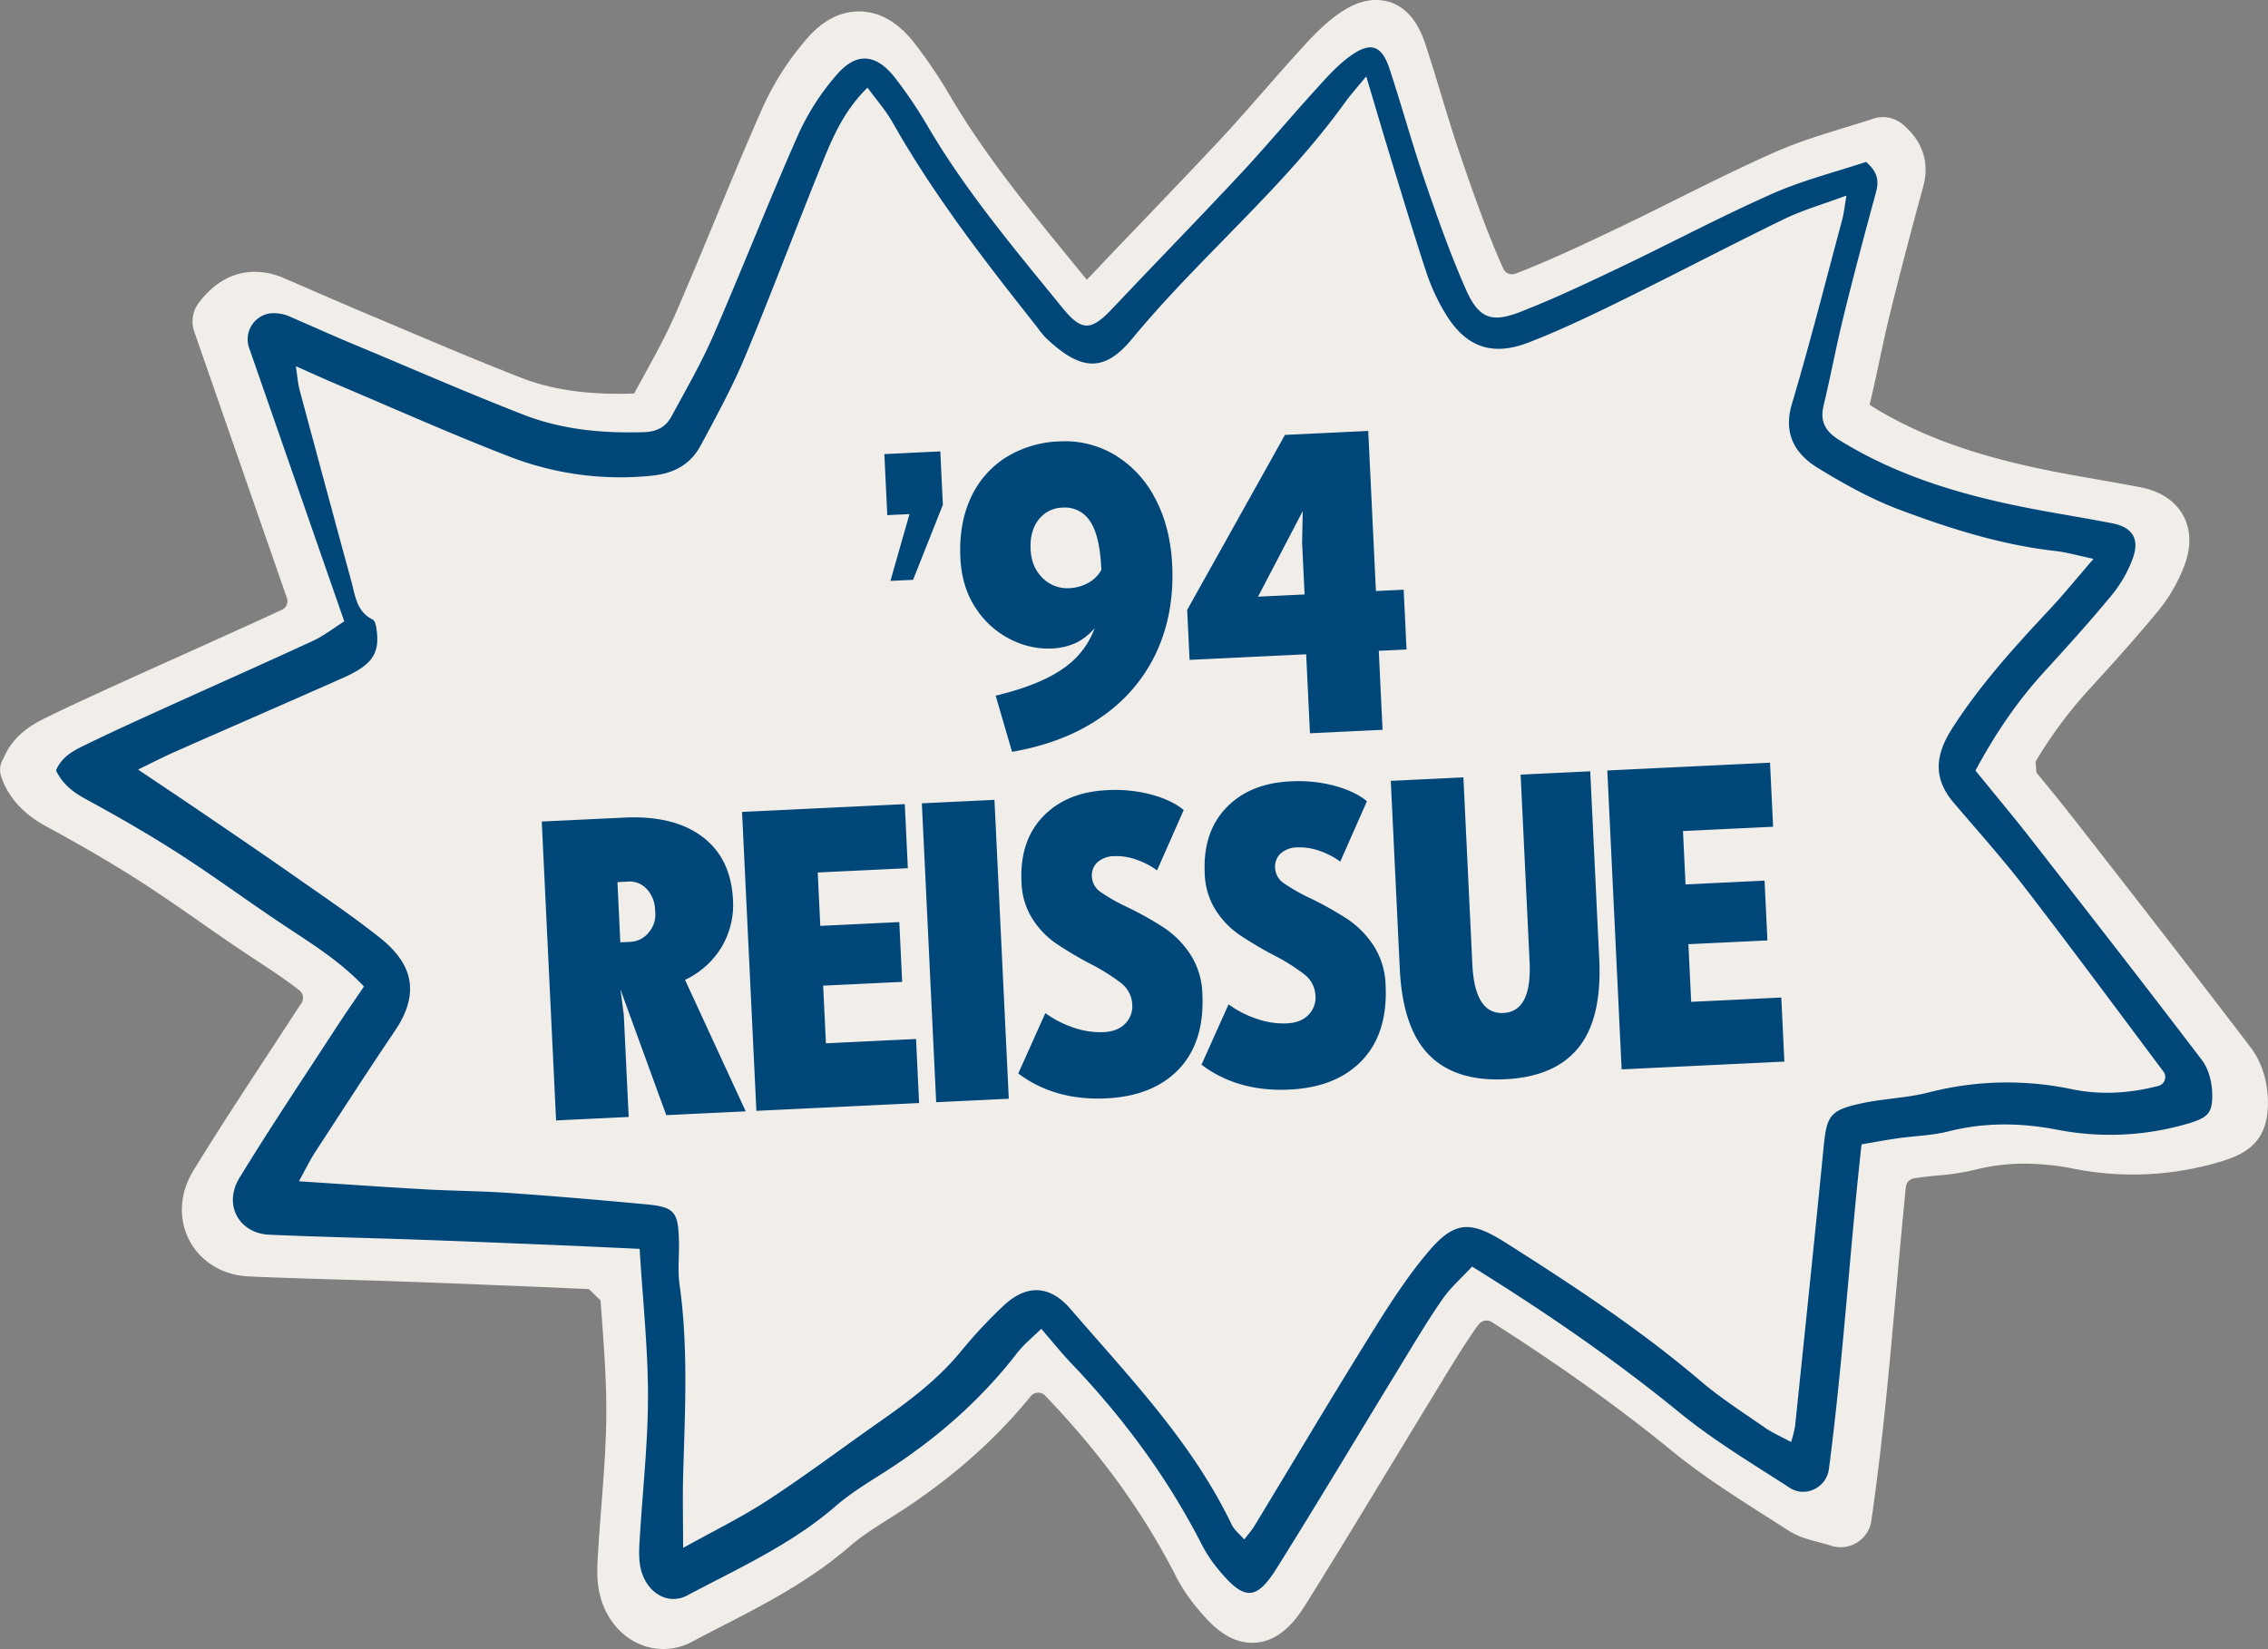
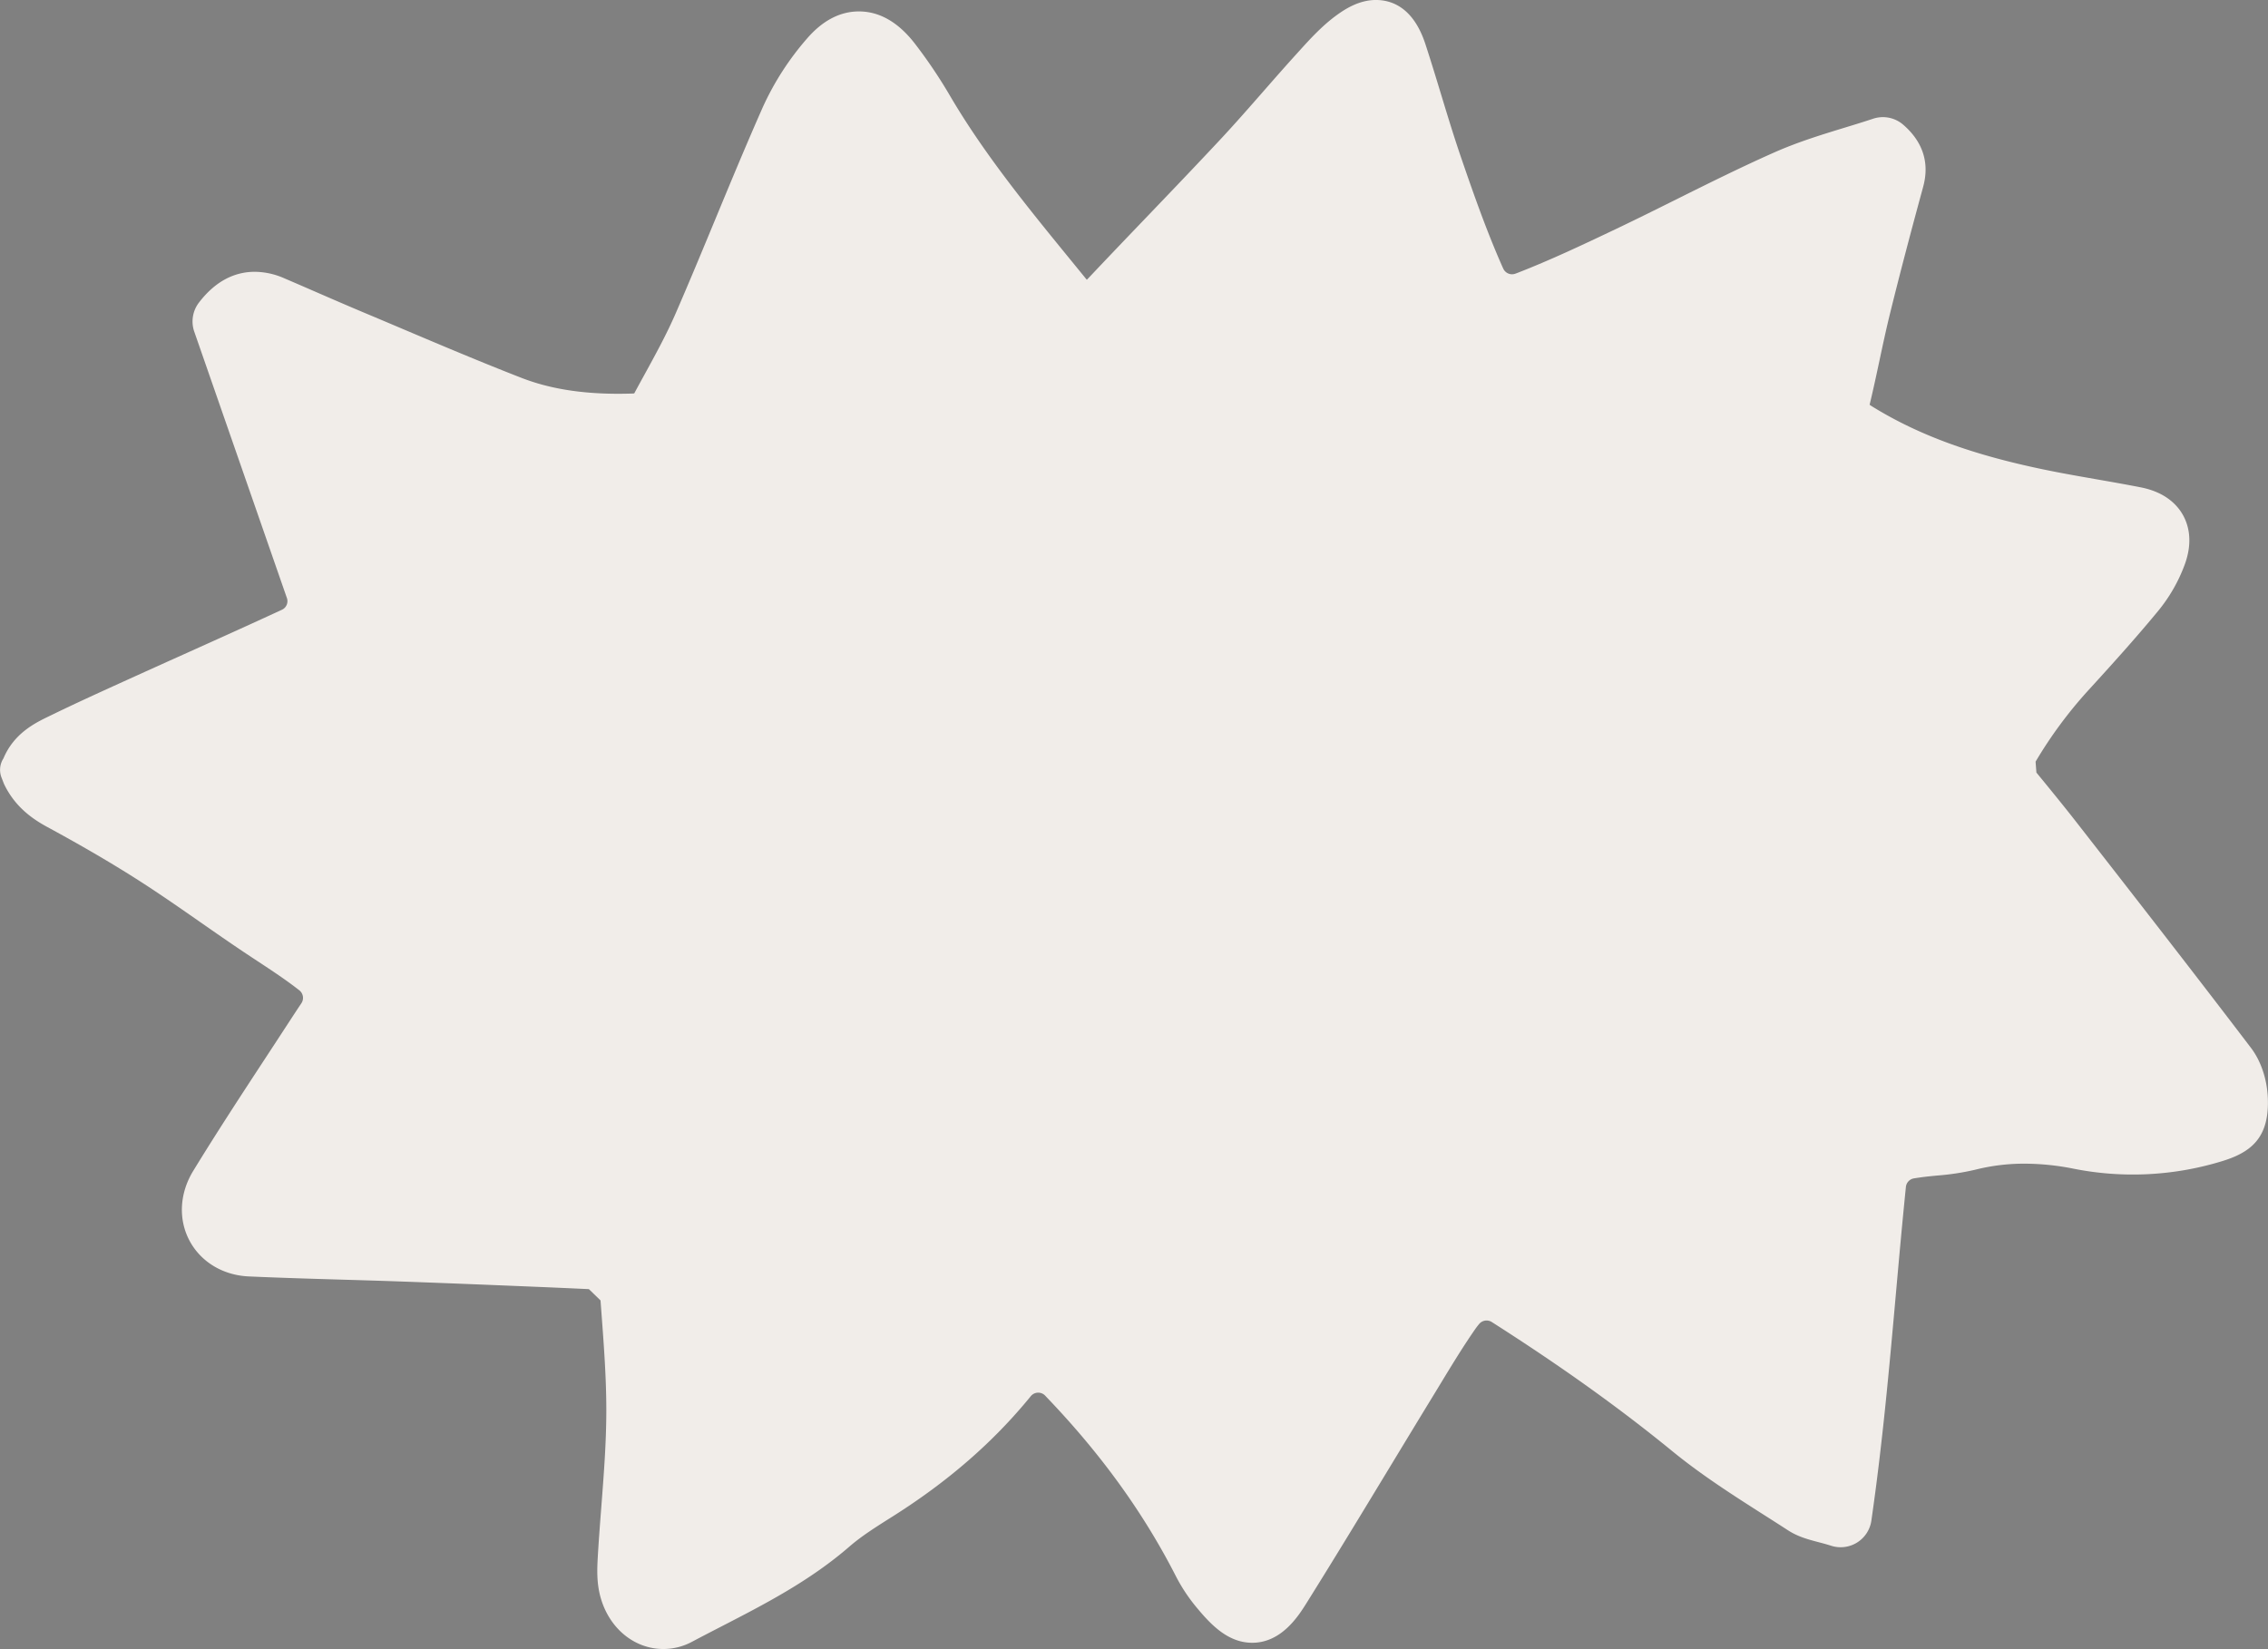
<svg xmlns="http://www.w3.org/2000/svg" id="_240901_16-M2595_94Reissue_SoldOutBadge_Fam_Site_USCA.svg" data-name="240901_16-M2595_94Reissue_SoldOutBadge_Fam_Site_USCA.svg" width="936.125" height="680.75" viewBox="0 0 936.125 680.75">
  <rect x="0" y="0" width="936.125" height="680.75" fill="#808080" stroke="none" />
  <defs>
    <style>
      .cls-1 {
        fill: #f1ede9;
      }

      .cls-1, .cls-2 {
        fill-rule: evenodd;
      }

      .cls-2 {
        fill: #004779;
      }
    </style>
  </defs>
  <path class="cls-1" d="M306.017,840.878c-12.247,0-22.747-8.844-26.128-22.01-1.421-5.527-1.26-10.859-.973-15.846,0.4-6.985.944-14.021,1.468-20.825,1.051-13.626,2.042-26.5,2.064-39.5,0.022-13.5-1-27.128-2.083-41.552q-0.156-2.073-.312-4.175l-4.8-4.661c-7.109-.327-13.913-0.636-20.645-0.912l-2.115-.087c-18.115-.744-36.847-1.513-55.256-2.164-7.92-.28-16-0.518-23.805-0.748-12.629-.372-25.688-0.757-38.571-1.333-10.652-.476-19.8-6-24.459-14.778-4.675-8.8-4.106-19.551,1.523-28.762,9.8-16.032,20.214-31.931,30.289-47.307q5.427-8.28,10.83-16.574c1.17-1.8,2.345-3.571,3.536-5.341a3.989,3.989,0,0,0-.855-5.362c-5.43-4.257-11.268-8.1-17.307-12.079q-2.392-1.575-4.778-3.159c-6.353-4.233-12.668-8.634-18.775-12.89-8.025-5.593-16.325-11.376-24.588-16.686-11.229-7.216-23.8-14.584-38.442-22.527-5.963-3.233-13.4-8.187-18-17.857l-1-2.577a8.776,8.776,0,0,1,.28-7.089,5.617,5.617,0,0,1,.464-0.79c4.385-10.493,13.153-14.729,18.955-17.531l0.889-.431c10.447-5.086,21.131-9.935,31.462-14.624l0.394-.179q11.3-5.13,22.627-10.212c13.35-6.008,27.155-12.221,40.637-18.457l0.031-.014a3.9,3.9,0,0,0,2.04-4.814L112.373,297.049a12.827,12.827,0,0,1,1.936-12.018h0c6.46-8.426,14.224-12.7,23.074-12.7a30.622,30.622,0,0,1,12.059,2.642q6.442,2.761,12.866,5.565c6.58,2.86,13.386,5.817,20.077,8.627q7.94,3.333,15.868,6.7c16.075,6.808,32.7,13.848,49.149,20.244,11.376,4.424,24.447,6.575,39.962,6.575,1.859,0,3.8-.031,5.757-0.091a7.761,7.761,0,0,0,.851-0.067q1.9-3.52,3.837-7.032c4.867-8.873,9.463-17.253,13.252-25.968,5.608-12.9,11.1-26.162,16.417-38.989,6.291-15.188,12.8-30.892,19.594-46.246a116.068,116.068,0,0,1,18.161-28.189c6.44-7.473,13.666-11.262,21.478-11.262,8.545,0,16.348,4.516,23.193,13.424a204.447,204.447,0,0,1,14.3,21.229c14.149,24.182,32.39,46.515,50.029,68.113q2.99,3.66,5.972,7.321,0.3,0.371.572,0.691c0.366-.367.773-0.788,1.227-1.269,7.826-8.3,15.833-16.654,23.575-24.735,9.942-10.378,20.222-21.108,30.166-31.761,6.072-6.5,12.105-13.393,17.939-20.053,4.5-5.14,9.159-10.456,13.87-15.641l0.95-1.048c4.435-4.894,9.461-10.44,15.608-14.873,3.642-2.626,9.262-6.119,16-6.119,6.594,0,15.488,3.156,20.406,18.188,2.272,6.94,4.413,13.98,6.481,20.789,2.6,8.558,5.292,17.407,8.2,25.9,5.052,14.738,10.525,30.351,16.984,44.959q0.269,0.608.513,1.12a3.969,3.969,0,0,0,4.942,2.039q0.52-.187,1.119-0.42c13.214-5.155,26.247-11.275,40.692-18.161,8.185-3.9,16.49-8.038,24.523-12.037,13.174-6.561,26.8-13.345,40.6-19.461,9.726-4.31,19.606-7.331,29.161-10.253,4.051-1.238,7.877-2.408,11.583-3.642h0a12.8,12.8,0,0,1,12.4,2.447h0c12.361,10.647,9.154,22.4,8.1,26.266-5.443,19.949-9.754,36.445-13.565,51.914-1.538,6.242-2.924,12.739-4.265,19.021-1.278,5.991-2.6,12.187-4.083,18.326-0.009.034-.017,0.067-0.025,0.1,0.258,0.193.611,0.438,1.085,0.731,20.414,12.606,44.384,21.05,77.72,27.378,4.951,0.939,10.044,1.83,14.97,2.692,5.93,1.037,12.061,2.11,18.132,3.3,10.193,2,15.078,7.279,17.382,11.361,2.285,4.047,4.278,10.879.8,20.445a66.181,66.181,0,0,1-11.018,19.244c-9.41,11.415-19.473,22.525-28.974,32.927a179.216,179.216,0,0,0-21.593,29.265c0.125,1.652.216,2.852,0.34,4.5,5.464,6.664,11.114,13.556,16.59,20.578,25.812,33.1,49.046,62.947,72,93.112,4.056,5.33,6.579,12.791,6.921,20.47,0.759,16.928-7.231,22.816-19.464,26.447a125.5,125.5,0,0,1-60.643,2.942,104.187,104.187,0,0,0-20.246-2.086,82.263,82.263,0,0,0-20.515,2.521,103.4,103.4,0,0,1-15.693,2.384c-2.454.241-4.771,0.469-6.994,0.786q-1.233.177-2.472,0.372a3.994,3.994,0,0,0-3.351,3.539c-1.5,14.74-2.829,29.549-4.117,43.975-2.724,30.486-5.541,62.011-10.135,93.784h0a12.811,12.811,0,0,1-16.612,10.366h0c-1.794-.579-3.542-1.038-5.232-1.482-4.154-1.092-8.448-2.221-12.595-4.91q-4.8-3.108-9.633-6.174c-12.735-8.118-25.9-16.514-38.011-26.407-21.912-17.907-45.847-35.047-74.587-53.378a4,4,0,0,0-5.209.79c-0.6.715-1.148,1.425-1.641,2.134-5.058,7.283-9.636,14.823-14.485,22.806q-1.509,2.485-3.022,4.967c-5.863,9.6-11.793,19.382-17.527,28.845-11.211,18.5-22.8,37.632-34.49,56.322-3.357,5.369-10.344,16.542-22.516,16.542-9.466,0-16.346-6.672-22.37-13.882a71.066,71.066,0,0,1-8.983-13.305c-13.323-26.155-30.669-50.26-53.026-73.69q-0.532-.558-1.053-1.118a3.961,3.961,0,0,0-5.971.207c-15.35,18.833-33.959,35.051-56.726,49.459l-1.206.762c-6.164,3.895-11.986,7.575-16.912,11.846-16.339,14.166-34.91,23.742-52.869,33-3.979,2.052-8.094,4.173-12.075,6.291A24.962,24.962,0,0,1,306.017,840.878Z" transform="translate(-32.188 -160.125)" />
-   <path id="_94_REISSUE" data-name="’94 REISSUE" class="cls-2" d="M399.718,399.937l9.343-.448,12.3-30.979L420.3,346.476l-23.092,1.106,1.208,25.208,9.166-.439Zm43.438,47.389L449.92,470.5q22.249-3.889,37.455-14.781a66.071,66.071,0,0,0,22.388-26.868q7.185-15.981,6.256-35.371-0.768-16.039-7.164-27.838A44.679,44.679,0,0,0,492.1,347.806a40.009,40.009,0,0,0-22.524-5.458,44.6,44.6,0,0,0-22.381,6.726A38.5,38.5,0,0,0,432.8,365.842q-4.881,10.661-4.211,24.584,0.582,12.164,6.386,20.807a36.631,36.631,0,0,0,14.307,12.831,33.974,33.974,0,0,0,16.79,3.789,26.733,26.733,0,0,0,10.051-2.248,23.979,23.979,0,0,0,7.919-6.21,34.437,34.437,0,0,1-13.153,16.8q-9.574,6.732-27.736,11.134h0Zm14.42-60.409q-0.363-7.578,3.3-12.261a12.661,12.661,0,0,1,9.832-4.977,12.272,12.272,0,0,1,11.3,5.466q4.076,5.814,4.727,19.385l0.042,0.882a13.971,13.971,0,0,1-5.656,5.483,17.609,17.609,0,0,1-7.411,2.033,14.426,14.426,0,0,1-11.153-4.147q-4.632-4.458-4.986-11.864h0Zm65.615,45.62,48.124-2.306,1.562,32.612,29.968-1.436L601.282,428.8l11.458-.55-1.182-24.678-11.458.549-3.168-66.1-34.374,1.647L522.2,411.913Zm28.256-26.089L569.9,371.111,569.639,384.2l1.022,21.329ZM261.712,622.667l29.968-1.436-2.019-42.13-1.388-10.535,18.919,51.922,32.788-1.571-25.04-54.279a35.178,35.178,0,0,0,15.24-13.8,34.085,34.085,0,0,0,4.561-19.124q-0.828-17.274-12.649-26.161t-32.27-7.906l-34.022,1.63Zm26.513-73.533-1.191-24.856,4.055-.194a9.6,9.6,0,0,1,8.286,3.313,13.366,13.366,0,0,1,3.217,8.15l0.1,2.116a11.27,11.27,0,0,1-2.654,7.283,10.192,10.192,0,0,1-8.112,4.01Zm56.162,69.572,67.161-3.218-1.267-26.442-37.194,1.782-1.14-23.8,32.611-1.563-1.183-24.679-32.611,1.563-1.056-22.035,37.195-1.782-1.267-26.442-67.162,3.218ZM418.6,615.15l29.968-1.436L442.654,490.32l-29.967,1.435Zm70.243-1.6q19.391-.929,29.985-12.126t9.649-30.94a31.526,31.526,0,0,0-5.029-16.456,38.627,38.627,0,0,0-10.5-10.716,140.525,140.525,0,0,0-14.982-8.47,77.487,77.487,0,0,1-11.439-6.431,8.113,8.113,0,0,1-3.658-6.273,7.414,7.414,0,0,1,2.273-6.028,10.6,10.6,0,0,1,7.034-2.545,24.179,24.179,0,0,1,8.991,1.424,31.971,31.971,0,0,1,8.6,4.446l11-24.909q-4.789-4.011-13.2-6.346a58.382,58.382,0,0,0-18.464-1.854q-16.749.8-26.422,10.895t-8.865,27.016a29.876,29.876,0,0,0,4.529,15.242,35.528,35.528,0,0,0,9.489,9.97,156.277,156.277,0,0,0,14.1,8.424,80.823,80.823,0,0,1,13.115,8.2,11.746,11.746,0,0,1,4.485,8.8,10.137,10.137,0,0,1-2.894,7.825q-3.115,3.241-8.93,3.519a33.336,33.336,0,0,1-12.639-1.956,42.633,42.633,0,0,1-11.413-5.9l-11.174,24.918q15.026,11.3,36.358,10.272h0Zm75.624-3.624Q583.855,609,594.451,597.8t9.648-30.94a31.525,31.525,0,0,0-5.029-16.455,38.645,38.645,0,0,0-10.5-10.717,140.537,140.537,0,0,0-14.982-8.469,77.672,77.672,0,0,1-11.439-6.431,8.117,8.117,0,0,1-3.658-6.274,7.41,7.41,0,0,1,2.273-6.027,10.6,10.6,0,0,1,7.034-2.546,24.214,24.214,0,0,1,8.991,1.424,31.945,31.945,0,0,1,8.605,4.447l11-24.909q-4.789-4.011-13.2-6.347A58.408,58.408,0,0,0,564.73,482.7q-16.749.8-26.422,10.9t-8.865,27.015a29.889,29.889,0,0,0,4.529,15.243,35.551,35.551,0,0,0,9.489,9.969,156.185,156.185,0,0,0,14.1,8.424,80.815,80.815,0,0,1,13.115,8.206,11.743,11.743,0,0,1,4.485,8.8,10.136,10.136,0,0,1-2.894,7.824q-3.115,3.243-8.93,3.52a33.356,33.356,0,0,1-12.639-1.956,42.677,42.677,0,0,1-11.413-5.9l-11.174,24.917q15.027,11.3,36.359,10.272h0Zm89.02-4.265q20.446-.98,30.207-13.02t8.585-36.543l-3.717-77.562-28.733,1.377,3.7,77.209q0.988,20.625-10.823,21.191t-12.8-20.059l-3.7-77.21-29.967,1.436,3.716,77.563q1.174,24.5,12.04,35.554t31.49,10.064h0Zm48.039-4.069,67.162-3.218-1.267-26.441-37.195,1.782-1.14-23.8,32.611-1.562-1.182-24.679L727.9,525.24l-1.056-22.035,37.194-1.782-1.267-26.442L695.613,478.2ZM296.213,675.83a0.166,0.166,0,0,0-.158-0.155c-13.157-.595-24.4-1.141-35.649-1.6-18.723-.768-37.446-1.54-56.173-2.2-20.293-.717-40.6-1.123-60.882-2.029-12.557-.562-19.1-12.39-12.3-23.51,12.849-21.024,26.6-41.5,40.026-62.168,3.571-5.5,7.329-10.869,11.262-16.682a0.169,0.169,0,0,0-.016-0.209C172.181,556.58,160.2,549.3,148.542,541.533c-14.295-9.524-28.133-19.75-42.58-29.032C93.49,504.488,80.6,497.073,67.57,490c-5.355-2.905-9.581-6.244-12.227-11.756a0.182,0.182,0,0,1,0-.147c2.619-6.179,8.134-8.54,13.3-11.052,10.193-4.961,20.523-9.644,30.848-14.33,20.645-9.368,41.373-18.553,61.949-28.069,4.419-2.043,8.348-5.145,12.745-7.928a0.161,0.161,0,0,0,.066-0.189l-39.2-112.7a10.8,10.8,0,0,1,8.36-14.3,16.047,16.047,0,0,1,8.758,1.453c8.344,3.593,16.606,7.371,24.994,10.858,23.708,9.855,47.229,20.206,71.155,29.508,15.861,6.167,32.6,7.707,49.632,7.185,5.484-.168,9.077-2.2,11.424-6.549,5.943-11,12.249-21.872,17.225-33.311,12.016-27.629,22.985-55.717,35.183-83.263a100.56,100.56,0,0,1,15.791-24.452c8.236-9.555,16.4-8.659,24.265,1.567a187.048,187.048,0,0,1,13.107,19.45c15.89,27.152,36.116,51.075,55.86,75.337,8,9.835,11.888,9.346,20.587.125,17.454-18.5,35.24-36.7,52.6-55.287,10.67-11.429,20.7-23.45,31.221-35.026,4.451-4.9,8.933-10,14.247-13.828,8.576-6.184,13.085-4.5,16.369,5.531,4.981,15.216,9.225,30.678,14.414,45.818,5.2,15.156,10.53,30.329,17,44.965,5.279,11.936,10.51,13.937,22.438,9.285,13.8-5.383,27.245-11.739,40.631-18.119,21.183-10.1,41.927-21.154,63.368-30.653,12.673-5.614,26.321-9.027,38.644-13.126a0.164,0.164,0,0,1,.155.032c5.194,4.508,5.17,8.306,3.938,12.821-4.632,16.969-9.135,33.979-13.343,51.058-2.988,12.126-5.244,24.431-8.179,36.571-1.652,6.835.869,10.866,6.636,14.426,24.736,15.273,52.05,23.065,80.249,28.417,10.75,2.041,21.564,3.743,32.3,5.844,8.271,1.618,11.354,6.416,8.409,14.507a52.4,52.4,0,0,1-8.667,15.128c-8.956,10.862-18.419,21.316-27.918,31.715-10.865,11.894-19.882,25.016-28.287,40.62a0.159,0.159,0,0,0,.016.177c7.546,9.3,15.486,18.77,23.082,28.509,23.565,30.212,47.115,60.437,70.32,90.924,2.625,3.45,4.022,8.56,4.22,12.979,0.391,8.729-1.415,10.7-9.959,13.246A114.114,114.114,0,0,1,881.2,626.48c-14.967-2.866-29.773-3.094-44.716.7-6.762,1.716-13.917,1.85-20.874,2.841-4.926.7-9.82,1.634-14.946,2.5a0.164,0.164,0,0,0-.136.144c-4.929,44.573-7.544,88.716-13.451,133.906-1,7.644-9.582,11.938-16.089,7.811l-0.108-.07c-15.406-9.987-31.312-19.469-45.478-31.044-26.708-21.823-54.969-41.232-85.494-60.205a0.16,0.16,0,0,0-.2.027c-4.1,4.435-8.745,8.491-12.157,13.4-6.238,8.98-11.814,18.428-17.522,27.769-16.938,27.718-33.575,55.623-50.8,83.161-8.454,13.516-13.389,13.5-23.663,1.21a57.96,57.96,0,0,1-7.233-10.659c-14.153-27.781-32.481-52.515-53.958-75.018-3.975-4.165-7.581-8.684-12.282-14.114a0.169,0.169,0,0,0-.245-0.011c-3.565,3.5-7.135,6.336-9.835,9.838-15.5,20.093-34.376,36.3-55.738,49.818-6.607,4.181-13.345,8.352-19.225,13.449-18.292,15.856-40.153,25.635-61.187,36.825-7.73,4.113-16.575-.767-19.112-10.643-0.949-3.7-.8-7.78-0.577-11.653,1.146-19.9,3.442-39.79,3.474-59.687C299.678,717,297.517,697.21,296.213,675.83ZM89.412,477.7a0.162,0.162,0,0,0-.019.28c9.045,6.074,17.716,11.833,26.317,17.694,12.6,8.583,25.209,17.148,37.693,25.9,11.84,8.3,23.844,16.408,35.19,25.346,12.416,9.78,18.147,21.677,6.575,38.8-11.174,16.534-22.007,33.3-32.888,50.029-2.2,3.389-3.97,7.063-6.595,11.813a0.164,0.164,0,0,0,.13.242c18.428,1.195,34.966,2.372,51.517,3.3,11.705,0.658,23.45.691,35.141,1.512,18.7,1.313,37.391,2.909,56.06,4.653,12.141,1.133,13.6,2.95,13.9,15.448,0.14,5.875-.576,11.848.233,17.618,3.61,25.745,2.3,51.538,1.528,77.35-0.294,9.835-.053,19.685-0.049,31.18a0.162,0.162,0,0,0,.24.143c11.95-6.655,23.793-12.433,34.742-19.581,15.723-10.265,30.745-21.6,46.139-32.377,12.209-8.546,24.033-17.44,33.6-29.1a197.4,197.4,0,0,1,17.609-18.861c9.444-8.847,19.027-8.488,27.552,1.4,24.231,28.119,50.209,54.968,66.54,89.029,1.024,2.136,3.1,3.769,5.042,6a0.166,0.166,0,0,0,.255-0.01c1.741-2.267,3.032-3.685,4.007-5.293,15.834-26.1,31.416-52.351,47.52-78.279,7.409-11.929,15-23.922,23.991-34.643,11.169-13.32,17.7-13.393,32.368-4.086,27.769,17.615,55.223,35.625,80.339,57.023,8.316,7.084,17.615,13.032,26.61,19.29,3.034,2.111,6.5,3.605,10.59,5.808a0.168,0.168,0,0,0,.239-0.105,49.474,49.474,0,0,0,1.579-6.269c3.986-38.445,8.014-76.887,11.8-115.351,1.269-12.879,2.549-15.147,15.591-17.981,9.137-1.985,18.692-2.184,27.72-4.5a129.588,129.588,0,0,1,59.207-1.33c11.755,2.4,23.584,1.763,35.644-1.377a3.767,3.767,0,0,0,2.182-5.781l-0.025-.034c-18.988-25.364-37.835-50.836-57.172-75.93-9.3-12.069-19.491-23.458-29.39-35.059-8.688-10.181-7.793-19.728-.657-30.861,11.512-17.961,25.657-33.521,40.1-48.966,5.968-6.381,11.482-13.185,18.013-20.748a0.164,0.164,0,0,0-.091-0.266c-6.438-1.361-10.914-2.67-15.48-3.183-22.348-2.514-43.631-9.27-64.477-17.1-11.623-4.367-22.71-10.545-33.345-17.042-9.623-5.878-14.629-14.141-10.891-26.694,7.473-25.1,13.9-50.5,20.694-75.8,0.726-2.7,1.009-5.523,1.75-9.821a0.167,0.167,0,0,0-.219-0.185c-9.67,3.586-17.9,5.938-25.485,9.625-22.515,10.949-44.681,22.612-67.156,33.645-12.616,6.194-25.34,12.3-38.437,17.347-15.367,5.925-26.281,1.582-34.67-12.778A84.175,84.175,0,0,1,621,272.8c-5.259-15.97-10.093-32.081-15.022-48.159-3.037-9.905-5.945-19.85-9.783-32.7a0.166,0.166,0,0,0-.285-0.055c-3.855,4.707-6.386,7.5-8.571,10.537-25.722,35.774-60.025,63.809-87.931,97.646-11.805,14.314-21.568,12.849-35.666-.591a42.941,42.941,0,0,1-3.679-4.574c-21.42-27-42.481-54.239-59.518-84.349-2.732-4.829-6.5-9.073-10.183-14.106a0.164,0.164,0,0,0-.247-0.02c-9.742,9.68-14.282,20.483-18.638,31.226-10.734,26.47-20.72,53.247-31.713,79.607-5.253,12.594-11.859,24.655-18.333,36.7-4.128,7.679-10.716,11.517-19.862,12.5a126.568,126.568,0,0,1-59.888-8.156c-24.04-9.31-47.6-19.86-71.353-29.91-4.814-2.037-9.564-4.224-15.766-6.976a0.167,0.167,0,0,0-.23.177c0.657,4.317.828,6.912,1.487,9.376q10.614,39.633,21.409,79.219c1.607,5.869,2.1,12.393,8.773,15.689,1.181,0.583,1.556,3.415,1.754,5.268,0.975,9.074-2.279,13.614-14.013,18.832-22.841,10.158-45.786,20.087-68.652,30.193C99.851,472.483,94.749,475.121,89.412,477.7Z" transform="translate(-32.188 -160.125)" />
</svg>